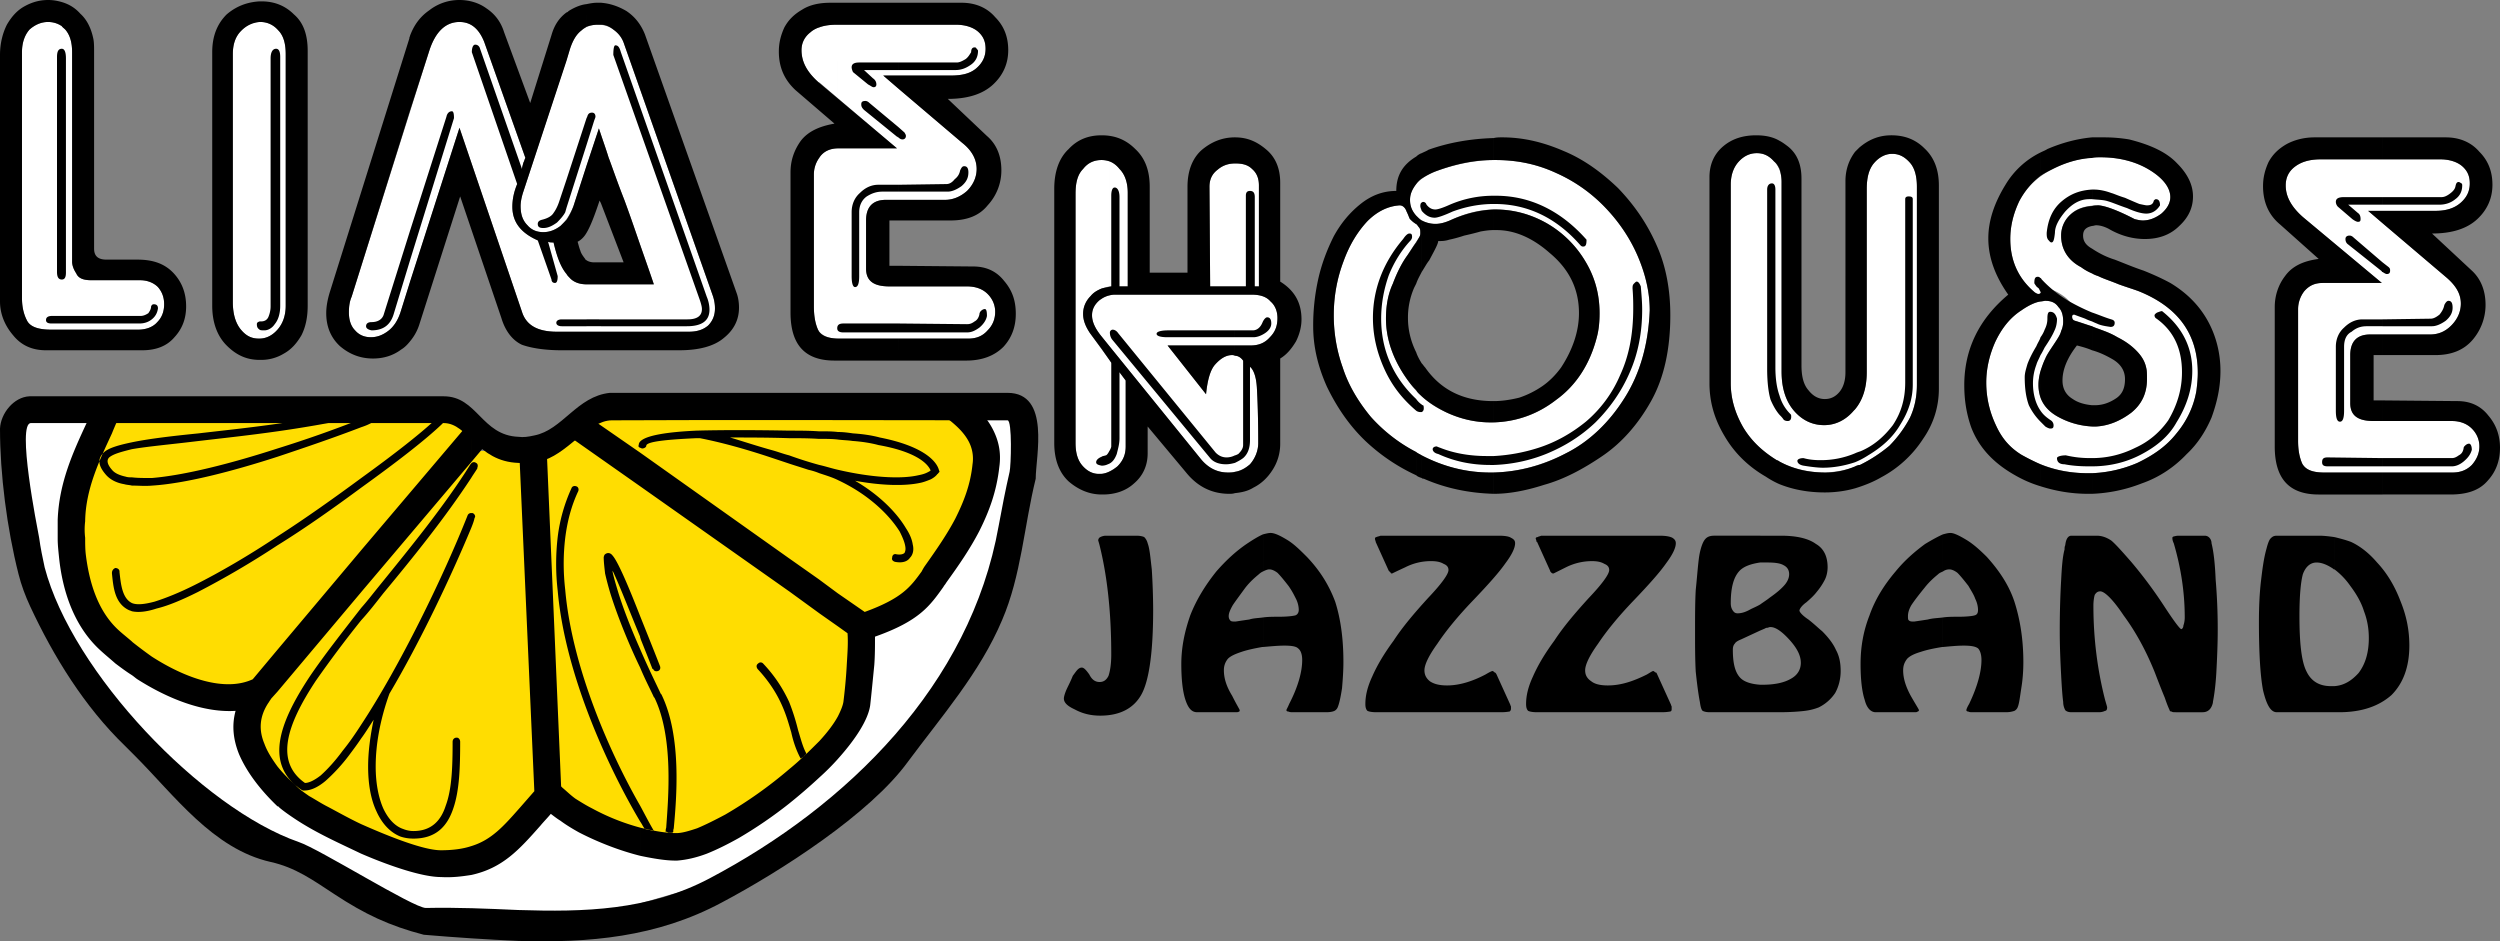
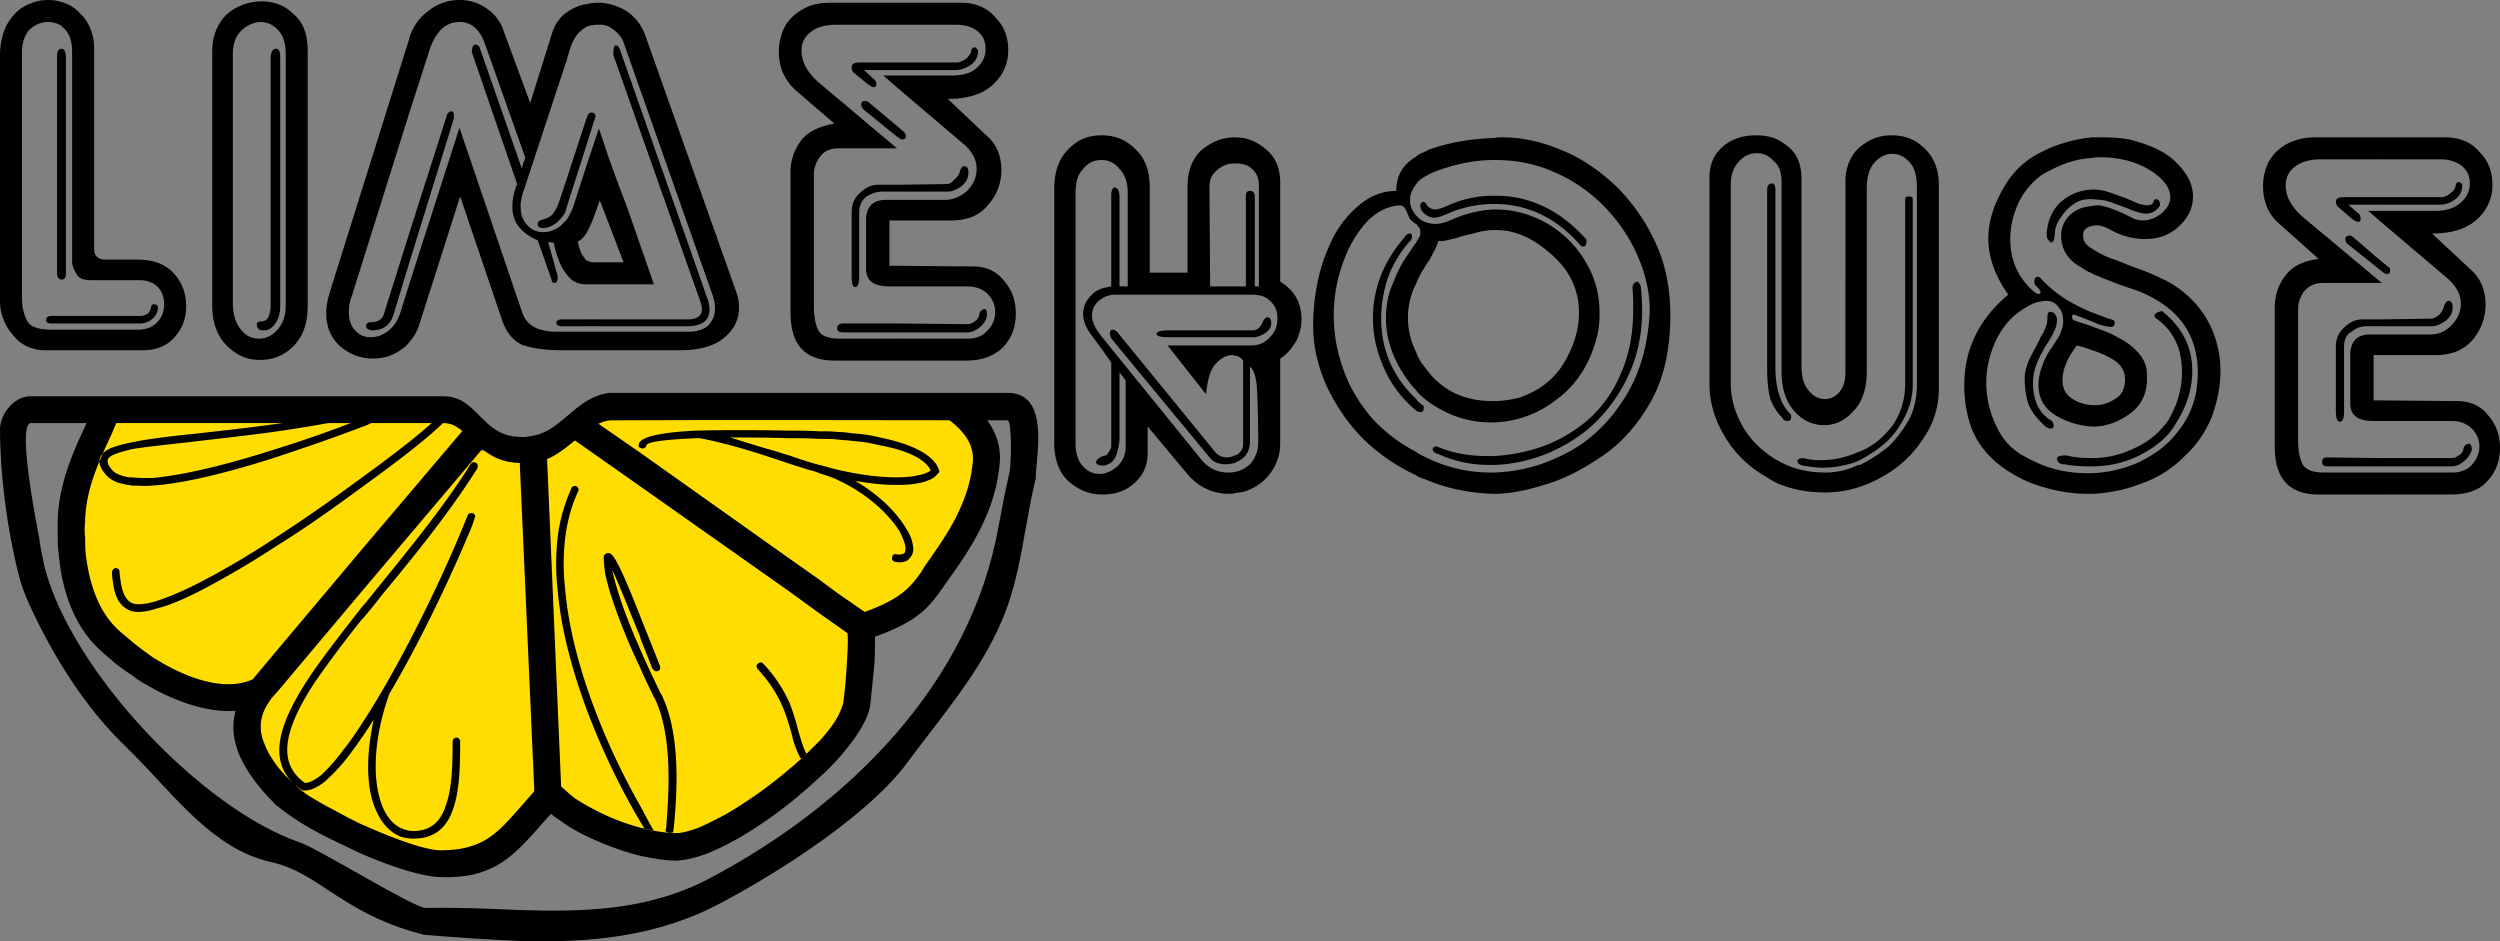
<svg xmlns="http://www.w3.org/2000/svg" width="262.081" height="98.679" viewBox="0 0 262.081 98.679" overflow="visible" xml:space="preserve">
  <rect x="0" y="0" width="262.081" height="98.679" fill="#808080" stroke="none" />
  <switch>
    <g>
      <path fill="#FFDD01" d="m10.333 43.332-3.644 12.11 2.757 9.846 5.613 4.922 10.535 2.856 1.476 7.68 16.837 9.845 8.073-1.477L57.1 83.7l13.883 5.71 13.981-8.959 4.824-6.302.197-8.172 6.105-3.348 7.876-14.473-2.658-5.514H62.909l-4.234 4.726-8.368-.098-3.348-4.234z" />
-       <path fill="#FFF" d="M10.725 43.07 7.1 56.57l5.375 12.125L25.85 73.07l.75 7.5 19.625 11.375 7-3.5L57.1 83.7l13.883 5.71 10.742-6.09 8-8.75.875-8.625 5.75-3.375 6.25-10.375-.165-5.231-1.71-3.894h5.875l-1.375 18.125L94.35 78.32 80.1 90.945l-22.5 6.5-16.25-1.625-11.75-6.375-14.75-11.25-11.125-16-2.5-17L3.1 42.57z" />
      <path d="M54.36 98.639c7.344.217 14.472-.359 21.312-4.031 6.12-3.24 15.552-9.288 19.512-14.761 3.528-4.751 7.56-9.359 9.864-14.832 2.016-4.68 2.304-9.863 3.528-14.831 0-2.304 1.584-9-2.952-9H63.936c-3.456.36-4.968 3.888-7.92 4.464-.648.144-1.152.216-1.656.144v2.736c.648.072 1.368 0 2.16-.144 2.88-.577 5.112-4.32 7.632-4.32 13.824-.072 27.648 0 41.472 0 .504 0 .36 4.824.216 5.399-.432 1.872-.792 3.745-1.152 5.688-2.952 16.632-15.84 29.304-30.312 36.937C67.968 95.472 61.2 95.616 54.36 95.4v3.239zM3.168 63.576c2.448 5.256 5.688 10.513 9.936 14.616l1.008 1.008c4.176 4.177 8.208 9.792 14.256 11.16 2.592.576 4.392 1.872 6.696 3.384 3.168 2.088 5.76 3.312 9.36 4.248 3.384.288 6.696.504 9.936.647V95.4c-3.24-.145-6.48-.288-9.72-.216-1.296 0-11.16-6.192-13.32-6.912-10.152-3.528-23.76-17.784-26.64-28.8-.216-1.009-.432-2.017-.576-3.096-.216-1.153-2.376-12.024-.864-12.024h43.272c2.592 0 3.456 4.032 7.848 4.176v-2.736c-3.888-.144-4.32-4.248-7.848-4.248H3.096C1.44 41.616.072 43.344 0 44.928c0 4.752.72 10.44 1.944 15.264.288 1.151.72 2.304 1.224 3.384z" />
      <path d="M87.84 75.096c.288-.576.504-1.081.576-1.512.144-1.153.288-2.593.36-4.033.072-1.151.144-2.231.072-3.167l-1.008-.721v-3.455l2.808 1.943c3.96-1.439 4.824-2.664 5.976-4.248.144-.288.288-.504.288-.504 1.224-1.728 2.376-3.385 3.24-5.04.864-1.729 1.584-3.528 1.8-5.688a3.862 3.862 0 0 0-.432-2.449c-.432-.792-1.08-1.44-1.872-2.088-.648-.432-.792-1.368-.288-1.944.504-.648 1.368-.72 2.016-.288 1.08.864 2.016 1.8 2.664 3.024s.936 2.52.72 4.032c-.288 2.592-1.08 4.68-2.088 6.696-1.008 1.944-2.16 3.6-3.456 5.399-.216.361-.288.361-.288.433-1.44 2.017-2.52 3.601-7.2 5.256 0 1.008 0 1.944-.072 2.952-.144 1.439-.288 2.952-.432 4.248-.216 1.512-1.512 3.528-3.384 5.616v-4.462zm0-24.768c3.24 1.512 5.4 3.673 6.48 5.4.288.576.504 1.08.576 1.512.072.36 0 .576-.072.72-.144.145-.432.217-.864.145-.216-.072-.432.072-.432.359-.072.217.072.36.288.433.72.144 1.296 0 1.584-.433.288-.287.432-.791.288-1.367-.072-.504-.288-1.081-.72-1.729-.936-1.584-2.736-3.456-5.328-4.968 2.736.504 5.184.576 6.84.216.36-.072.72-.216 1.08-.36.288-.144.576-.359.72-.575.072 0 .072-.072.072-.072l.144-.145-.072-.216c-.288-1.008-1.8-2.52-6.192-3.384-.792-.216-1.728-.36-2.808-.432-.504-.072-1.008-.144-1.584-.144v.792c.576.072 1.08.072 1.512.144 1.008.072 1.944.216 2.736.432 3.672.648 5.112 1.8 5.472 2.664-.072.072-.216.144-.36.216-.288.145-.576.216-.936.288-1.872.432-5.04.216-8.424-.576v1.08zm0 24.768v4.464-4.464zm0-9.432v-3.455 3.455zm0-20.376v.792-.792zm0 3.96v1.08-1.08zm-1.944 28.44c.864-.937 1.512-1.8 1.944-2.592v4.464a24.743 24.743 0 0 1-1.944 1.944v-3.816zm1.944-12.024-1.944-1.367v-3.528l1.944 1.44v3.455zm0-20.376v.792c-.576-.072-1.224-.072-1.944-.072v-.792h.072c.648 0 1.296 0 1.872.072zm0 3.96v1.08c-.576-.288-1.296-.504-1.944-.72v-.864c.648.144 1.296.36 1.944.504zm-1.944-3.24zm-3.168 34.631c1.152-.936 2.232-2.015 3.168-2.951v3.816a57.09 57.09 0 0 1-3.168 2.735v-3.6zm3.168-16.343-3.168-2.305v-3.456l3.168 2.232v3.529zm0-19.08v.792h-.072c-1.08-.072-2.088-.072-3.096-.072v-.792c1.008 0 2.088 0 3.096.072h.072zm0 .792h-.072.072zm0 2.736v.864a6.98 6.98 0 0 0-1.152-.36c-.648-.216-1.368-.432-2.016-.647v-.864a41.18 41.18 0 0 0 3.168 1.007zm-3.168 27.288c.072.216.144.504.216.72.216 1.008.553 1.964.984 2.756.018.035.269-.178.297-.188.216-.144.141-.141.303-.336-.36-.648-.576-1.512-.864-2.448a22.654 22.654 0 0 0-.936-2.951v2.447zM67.104 86.759c1.44.36 2.736.576 3.744.576h.072c.576 0 1.296-.216 2.16-.504.864-.359 1.872-.864 2.952-1.439a45.473 45.473 0 0 0 6.696-4.753v3.601a45.579 45.579 0 0 1-5.256 3.6c-1.152.648-2.304 1.225-3.384 1.656-1.152.432-2.16.648-3.096.721h-.216c-1.008 0-2.304-.216-3.672-.504v-2.954zm15.624-24.767L67.104 50.976v-3.528l15.624 11.088v3.456zm0-16.848c-3.672-.072-7.056-.072-9.72 0-3.096.144-5.328.504-5.904 1.152v.648c.072 0 .144.072.216.072.216 0 .432-.144.432-.288 0-.432 2.088-.648 5.256-.792h.36c2.232.432 4.824 1.152 7.416 2.016l1.944.648v-.864c-.576-.144-1.152-.36-1.656-.504-1.584-.432-3.096-.936-4.536-1.368 1.872 0 3.96 0 6.192.072v-.792zm0 28.44v2.447c-.504-1.728-1.296-3.744-3.312-5.903-.144-.217-.144-.433.072-.577a.348.348 0 0 1 .504 0c1.368 1.441 2.16 2.809 2.736 4.033zM67.104 86.112c.288.432.177.322.465.755.047.047.281.109.438.125.272.027.369.156.516.063-.432-.72-.914-1.662-1.418-2.599v1.656h-.001zm0-16.128c.576 1.368 1.152 2.447 1.44 3.096l.072.072c2.016 4.176 1.44 10.584 1.224 13.607-.072.288-.053.21-.053.498.057-.17.203.047.344.031.216 0 .453.075.453-.141 0-.217-.024-.028.048-.316.288-3.096.864-9.647-1.296-14.039l-.072-.072c-.432-.937-1.296-2.665-2.16-4.681v1.945zm0-3.24v-2.159l.864 2.159c.432 1.08.864 2.16 1.224 3.096.072.216 0 .433-.216.504-.216.073-.432 0-.504-.215H68.4c-.36-.937-.792-2.017-1.224-3.097 0-.073-.072-.144-.072-.288zm-17.712-22.32c.432-.144 1.008-.072 1.368.288.576.504.648 1.368.144 1.944l-1.512 1.8v-4.032zm0 44.28v3.024c3.312-.72 5.04-2.664 7.272-5.185.36-.432.72-.792 1.08-1.224.288.216.648.504 1.008.72.576.433 1.296.864 1.944 1.224 2.088 1.08 4.392 1.945 6.408 2.449v-2.953a22.984 22.984 0 0 1-5.04-2.016c-.576-.288-1.152-.647-1.728-1.008-.504-.359-.936-.792-1.368-1.151l-.144-.145-1.512-35.28c-.072-.72-.72-1.296-1.512-1.296-.792.072-1.368.72-1.368 1.44l1.584 35.64-1.512 1.729c-1.656 1.871-2.952 3.383-5.112 4.032zm17.712-37.728-7.272-5.112c-.576-.432-.792-1.296-.288-1.944.432-.648 1.296-.792 1.944-.36l5.616 3.888v3.528zm0-4.68v.648c-.144-.072-.216-.144-.144-.288a.55.55 0 0 1 .144-.36zm0 18.288v2.159c-1.08-2.592-2.16-5.4-2.88-6.912v.145c.144.648.36 1.367.576 2.088.576 1.872 1.44 4.032 2.304 5.976v1.944c-1.08-2.232-2.304-5.184-3.096-7.704a32.633 32.633 0 0 1-.576-2.16c-.072-.647-.144-1.224-.144-1.728l.072-.216.072-.072c.288-.216.576-.145.792.144.576.648 1.728 3.383 2.88 6.336zm0 19.872v1.656c-3.168-5.328-7.848-15.191-8.64-24.191a24.408 24.408 0 0 1 0-5.616c.216-1.8.72-3.528 1.44-5.112.072-.216.288-.288.504-.216.216.071.288.287.216.504-.72 1.512-1.152 3.168-1.368 4.896-.216 1.8-.216 3.6 0 5.471.72 8.207 4.752 17.207 7.848 22.608zM49.392 55.368v-1.584h.144c.216.072.36.36.216.504-.072.36-.216.72-.36 1.08zm0-5.256c.216-.36.432-.648.648-1.008v-.072c.072-.144.072-.432-.144-.504-.144-.144-.432-.072-.504.072v1.512zm-11.52 7.56 10.872-12.816c.216-.216.432-.36.648-.432v4.032l-11.52 13.608v-4.392zm0 28.728c3.24 1.439 6.624 2.735 8.352 2.735 1.224 0 2.304-.144 3.168-.432v3.024c-.936.144-1.944.287-3.168.216-1.872 0-5.184-1.08-8.352-2.448V86.4zm11.52-37.8-.072.072c-2.736 4.392-6.408 8.855-9.792 13.031-.576.72-1.08 1.368-1.656 2.017v1.295c.792-.863 1.512-1.799 2.304-2.807 3.168-3.816 6.48-7.921 9.216-12.097V48.6zm0 5.184a.395.395 0 0 0-.36.217c-2.592 6.551-7.128 15.839-11.16 21.959v1.44c.432-.576.864-1.296 1.296-1.944-.36 1.729-.576 3.384-.576 4.896 0 1.871.288 3.456.864 4.68.576 1.296 1.44 2.231 2.52 2.664.432.144.864.216 1.368.216 2.304 0 3.528-1.224 4.176-3.168.648-1.872.72-4.32.72-6.984 0-.216-.144-.432-.36-.432-.288 0-.432.216-.432.432 0 2.593-.072 4.969-.72 6.696-.504 1.584-1.512 2.664-3.384 2.664-.36 0-.72-.072-1.08-.216-.864-.288-1.584-1.08-2.088-2.16-.504-1.151-.792-2.664-.792-4.392 0-2.232.432-4.824 1.44-7.632 3.24-5.473 6.408-12.169 8.568-17.353v-1.583zm-11.52-2.664c3.6-2.592 6.696-4.968 8.496-6.696a.348.348 0 0 0 0-.504.38.38 0 0 0-.576-.072c-1.656 1.584-4.536 3.816-7.92 6.264v1.008zm0-6.336c.432-.144.792-.288 1.152-.504.216-.072.288-.288.216-.504-.072-.216-.288-.288-.504-.216-.288.144-.576.216-.864.36v.864zm-8.784 23.328 8.784-10.439v4.392l-8.784 10.44v-4.393zm0 12.24c.576.72 1.296 1.44 2.016 2.088 0 .072.072.072.072.072.288.288.72.576 1.224.936.648.36 1.296.792 2.016 1.152 1.08.576 2.232 1.224 3.456 1.8v3.096c-1.656-.792-3.384-1.584-4.824-2.376-.792-.432-1.512-.864-2.16-1.296s-1.152-.792-1.584-1.151a33.992 33.992 0 0 1-.144-.145h-.072v-4.176zm8.784-36.432v.864c-2.808 1.08-5.76 2.088-8.784 3.097v-.865a124.879 124.879 0 0 0 8.784-3.096zm0 6.192v1.008c-2.736 2.016-5.76 4.177-8.784 6.048v-.936c3.024-1.944 6.048-4.104 8.784-6.12zm0 13.608c-2.016 2.592-3.888 4.968-5.4 7.2-3.384 5.111-4.68 9.288-.864 11.88l.144.071h.144c.648 0 1.368-.287 2.232-1.008a18.384 18.384 0 0 0 2.448-2.664c.432-.575.864-1.152 1.296-1.8v-1.44c-.648 1.008-1.296 1.944-1.944 2.736-.792 1.08-1.584 1.943-2.304 2.592-.648.505-1.224.792-1.656.792-3.168-2.232-1.944-6.048 1.152-10.728a121.19 121.19 0 0 1 4.752-6.337V63.72zm-8.784-18.504c2.52-.36 5.112-.792 7.848-1.368h.072c.216 0 .36-.216.288-.432a.541.541 0 0 0-.504-.36c-2.664.576-5.256 1.008-7.704 1.368v.792zM13.824 67.248l.072.072a48.994 48.994 0 0 0 2.016 1.512c3.456 2.232 7.632 3.744 10.584 2.377l2.592-3.097v4.393l-.648.719-.144.217c-.072.072-.072.145-.144.216-1.008 1.512-1.008 2.952-.432 4.32.288.792.792 1.584 1.368 2.376v4.176c-1.656-1.584-3.168-3.456-4.032-5.473-.576-1.439-.792-2.951-.36-4.535-3.384.216-7.128-1.297-10.296-3.312-.216-.145-.36-.288-.576-.433v-3.528zm15.264-22.824v.792c-3.024.432-5.76.72-8.208 1.008-2.952.36-5.4.576-7.056.864v-.72c1.728-.36 4.104-.648 6.984-.936 2.448-.288 5.256-.576 8.28-1.008zm0 2.592c-4.896 1.584-9.72 2.808-13.176 3.096-.792 0-1.512 0-2.088-.072v.864c.648 0 1.368.072 2.16 0 3.384-.216 8.208-1.44 13.104-3.023v-.865zm0 9.216v.936a91.301 91.301 0 0 1-8.352 4.896c-1.584.792-3.096 1.44-4.32 1.729-1.08.359-1.944.431-2.592.287v-.863c.504.215 1.296.144 2.376-.145 1.152-.359 2.592-.937 4.176-1.729 2.592-1.296 5.688-3.095 8.712-5.111zM9.864 42.624c.36-.72 1.152-1.008 1.872-.72.72.288 1.08 1.152.72 1.872-.144.288-.432.936-.72 1.656-1.368 2.952-2.736 5.831-2.808 9.144v.072a6.947 6.947 0 0 0 0 1.729c0 .647 0 1.224.072 1.8.36 2.879 1.224 5.688 3.168 7.632.504.504 1.08.936 1.656 1.439v3.528c-.576-.359-1.152-.792-1.728-1.225-.648-.575-1.368-1.151-1.944-1.728-2.448-2.447-3.6-5.903-3.96-9.36-.072-.72-.144-1.367-.144-1.943v-2.015c.144-3.889 1.584-7.057 3.096-10.296.216-.361.36-.793.72-1.585zm3.96 3.744c-1.368.288-2.376.576-2.88 1.008-.72.648-.72 1.368.144 2.375.432.504 1.08.864 1.944 1.008.216.072.504.072.792.145v-.864c-.216 0-.432 0-.648-.072-.648-.144-1.152-.359-1.44-.72-.504-.575-.576-1.008-.288-1.296.432-.36 1.224-.576 2.376-.864v-.72zm0 16.848c-1.008-.504-1.152-1.944-1.296-3.24v-.072c0-.216-.216-.36-.432-.36a.541.541 0 0 0-.36.504v.072c.144 1.44.288 3.097 1.728 3.816.144.072.216.072.36.144v-.864z" />
      <g fill-rule="evenodd" clip-rule="evenodd">
-         <path d="M115.92 56.16h3.24c.36 0 .648.072.792.145.144.144.288.359.36.647.216.576.288 1.512.432 2.736a71.29 71.29 0 0 1 .144 4.248c0 4.464-.432 7.416-1.224 8.856-.792 1.439-2.232 2.231-4.32 2.231-1.008 0-1.872-.216-2.664-.647-.792-.361-1.152-.721-1.152-1.153 0-.144.072-.431.216-.792.144-.359.432-.863.72-1.584.216-.287.36-.504.504-.647.144-.145.288-.216.432-.216.216 0 .432.216.792.72.288.576.648.792 1.08.792.432 0 .72-.216.936-.648.144-.431.288-1.151.288-2.231 0-4.464-.432-8.28-1.224-11.448a7.822 7.822 0 0 0-.144-.504c0-.144.072-.287.216-.359s.36-.146.576-.146zM132.408 64.728c.505-.072 1.081-.072 1.585-.072.936 0 1.511-.071 1.799-.144.217-.072.36-.289.36-.576 0-.288-.071-.72-.287-1.152-.217-.432-.433-.863-.792-1.367-.505-.648-.865-1.081-1.153-1.369-.287-.216-.575-.359-.863-.359-.144 0-.36.071-.648.216v-3.889c.288-.071.576-.144.792-.144.433 0 1.008.288 1.729.721.72.432 1.367 1.08 2.088 1.8 1.368 1.439 2.304 2.951 2.952 4.68.575 1.8.863 3.888.863 6.336 0 .936-.071 1.872-.144 2.736-.145.936-.288 1.584-.432 1.944-.072.216-.217.359-.36.432s-.432.144-.864.144h-3.455c-.217 0-.36 0-.504-.071-.145 0-.217-.072-.217-.145 0-.071.145-.288.288-.647.937-1.8 1.368-3.384 1.368-4.608 0-.576-.144-1.008-.432-1.225-.216-.216-.721-.287-1.44-.287-.647 0-1.368.071-2.232.144v-3.098zm-3.6-.144c0 .216.072.359.144.431.072.145.288.145.576.145 0 0 .432-.071 1.44-.216.432-.144.937-.144 1.439-.216v3.096h-.072c-.792.144-1.511.288-2.159.504s-1.152.432-1.44.72a1.82 1.82 0 0 0-.432 1.225c0 .863.288 1.729.864 2.664.504 1.008.792 1.44.792 1.512 0 .072 0 .145-.072.145-.072.071-.216.071-.36.071h-4.032c-.576 0-.936-.432-1.224-1.296-.288-.863-.432-2.159-.432-3.743 0-1.801.36-3.457.936-5.112.648-1.656 1.584-3.169 2.736-4.608 1.008-1.152 2.016-2.088 3.168-2.88.647-.432 1.225-.792 1.728-1.009v3.889a1.506 1.506 0 0 0-.432.288c-.433.359-.936.792-1.44 1.439-.576.792-1.008 1.369-1.296 1.8-.288.503-.432.863-.432 1.151zM157.392 74.664h-13.104c-.504 0-.792-.071-.937-.144-.145-.144-.216-.36-.216-.72 0-.864.216-1.8.72-2.88.504-1.152 1.225-2.377 2.232-3.744.936-1.44 2.159-2.88 3.6-4.464 1.439-1.513 2.16-2.521 2.16-2.953 0-.287-.145-.504-.504-.647-.36-.216-.792-.288-1.296-.288a5.892 5.892 0 0 0-2.736.648c-.936.432-1.368.647-1.368.647-.071 0-.144 0-.144-.072l-.216-.216-1.368-3.023v-.072c-.072-.144-.072-.216-.072-.288 0-.071.072-.144.145-.144.144-.072.288-.072.432-.145h12.384c.648 0 1.08.072 1.296.217.288.144.432.287.432.575 0 .504-.359 1.225-1.008 2.088-.647.937-1.8 2.232-3.455 3.961-1.584 1.655-2.809 3.167-3.673 4.463-.936 1.296-1.368 2.232-1.368 2.809 0 .504.216.863.577 1.151.431.289 1.008.433 1.799.433 1.297 0 2.665-.433 4.032-1.152.36-.216.648-.36.721-.36.071 0 .144.073.216.145.071 0 .144.072.216.216l1.439 3.168c0 .072.072.144.072.217v.216c0 .144-.072.216-.144.288-.072-.002-.36.07-.864.07zM174.24 74.664h-13.104c-.504 0-.792-.071-.937-.144-.144-.144-.216-.36-.216-.72 0-.864.216-1.8.72-2.88.504-1.152 1.225-2.377 2.232-3.744.937-1.44 2.16-2.88 3.6-4.464 1.44-1.513 2.16-2.521 2.16-2.953 0-.287-.144-.504-.504-.647-.36-.216-.792-.288-1.296-.288-.936 0-1.872.216-2.735.648l-1.296.647c-.073 0-.145 0-.217-.072-.071-.071-.145-.144-.145-.216l-1.367-3.023c-.072 0-.072-.072-.072-.072 0-.144-.071-.216-.071-.288 0-.071.071-.144.215-.144.073-.072.217-.072.36-.145h12.385c.647 0 1.079.072 1.367.217.216.144.36.287.36.575 0 .504-.36 1.225-1.008 2.088-.648.937-1.8 2.232-3.456 3.961-1.584 1.655-2.809 3.167-3.673 4.463-.936 1.296-1.367 2.232-1.367 2.809 0 .504.216.863.647 1.151.36.289.937.433 1.729.433 1.367 0 2.664-.433 4.104-1.152.359-.216.575-.36.647-.36s.144.073.216.145c.145 0 .145.072.216.216l1.44 3.168c0 .072.071.144.071.217v.216c0 .144 0 .216-.144.288-.069-.002-.357.07-.861.07zM184.536 63.36c.288-.216.648-.433 1.008-.721.721-.504 1.225-.936 1.584-1.367.288-.36.433-.721.433-1.08 0-.36-.145-.72-.576-.937-.36-.216-.936-.288-1.728-.288h-.721V56.16h2.16c1.656 0 2.881.288 3.673.864.863.504 1.224 1.368 1.224 2.448 0 .359-.072.863-.288 1.296a6.793 6.793 0 0 1-.864 1.296c-.216.288-.575.648-1.08 1.08-.504.36-.72.72-.72.864 0 .144.288.504.937.936.647.504 1.08.937 1.439 1.224.648.648 1.152 1.296 1.44 1.944.359.647.504 1.368.504 2.231 0 .865-.217 1.657-.576 2.305a4.4 4.4 0 0 1-1.728 1.512 5.953 5.953 0 0 1-1.44.36c-.576.072-1.513.144-2.664.144h-2.017v-2.88h.217c1.296 0 2.304-.216 3.023-.648.648-.359 1.009-.936 1.009-1.655 0-.792-.433-1.584-1.225-2.448s-1.44-1.296-1.944-1.296c-.072 0-.144 0-.288.072-.071 0-.216 0-.288.072l-.504.216V63.36zm-3.096-.144c0 .359.072.576.217.792.144.215.287.288.504.288.432 0 .863-.145 1.367-.433.288-.144.648-.288 1.008-.504v2.736l-2.016.936c-.359.145-.576.288-.647.432-.145.145-.216.36-.216.648 0 1.368.216 2.305.72 2.88.359.432 1.08.721 2.159.792v2.88h-5.328c-.359 0-.575-.071-.719-.144-.145-.144-.217-.432-.289-.936-.144-.721-.287-1.801-.432-3.168-.072-1.297-.072-2.736-.072-4.32 0-1.512 0-2.952.072-4.249.145-1.367.216-2.52.359-3.527.145-.864.361-1.439.576-1.728.216-.288.504-.433 1.008-.433h4.824v2.808c-1.008.145-1.8.433-2.231.937-.576.648-.864 1.728-.864 3.313zM203.688 64.728c.504-.072 1.008-.072 1.584-.072.864 0 1.513-.071 1.728-.144.289-.072.36-.289.36-.576 0-.288-.071-.72-.287-1.152-.145-.432-.433-.863-.721-1.367-.504-.648-.863-1.081-1.152-1.369-.287-.216-.576-.359-.864-.359a1.15 1.15 0 0 0-.647.216v-3.889c.288-.071.504-.144.792-.144.36 0 .936.288 1.656.721.72.432 1.44 1.08 2.159 1.8 1.297 1.439 2.305 2.951 2.881 4.68.576 1.8.936 3.888.936 6.336 0 .936-.072 1.872-.216 2.736-.144.936-.216 1.584-.36 1.944a.74.74 0 0 1-.359.432 2.685 2.685 0 0 1-.864.144h-3.456c-.216 0-.432 0-.504-.071-.145 0-.216-.072-.216-.145 0-.071.071-.288.288-.647.864-1.8 1.296-3.384 1.296-4.608 0-.576-.144-1.008-.36-1.225-.287-.216-.792-.287-1.512-.287-.648 0-1.368.071-2.16.144v-3.098zm-3.672-.144c0 .216 0 .359.072.431.144.145.288.145.576.145 0 0 .504-.071 1.439-.216.504-.144 1.08-.144 1.584-.216v3.096h-.072c-.863.144-1.584.288-2.231.504-.72.216-1.152.432-1.44.72-.287.36-.432.721-.432 1.225 0 .863.288 1.729.792 2.664.576 1.008.864 1.44.864 1.512 0 .072-.072.145-.145.145-.071.071-.144.071-.359.071h-4.032c-.505 0-.937-.432-1.152-1.296-.288-.863-.432-2.159-.432-3.743 0-1.801.287-3.457.936-5.112.576-1.656 1.513-3.169 2.736-4.608.937-1.152 2.016-2.088 3.096-2.88.72-.432 1.368-.792 1.872-1.009v3.889c-.145.072-.36.144-.504.288-.432.359-.937.792-1.44 1.439-.647.792-1.079 1.369-1.367 1.8-.289.503-.361.863-.361 1.151zM220.032 74.664h-2.88c-.287 0-.504-.071-.648-.216-.071-.144-.215-.433-.215-.863-.072-.505-.145-1.44-.216-2.809-.073-1.44-.145-2.952-.145-4.608 0-2.231.071-4.032.145-5.328.071-1.367.144-2.447.359-3.239 0-.145 0-.288.071-.433.073-.647.288-1.008.648-1.008h2.664c.576 0 1.08.217 1.512.504.433.36 1.08 1.08 2.088 2.232a46.433 46.433 0 0 1 3.385 4.535c1.08 1.657 1.728 2.521 1.872 2.521.071 0 .216-.144.216-.359.072-.216.144-.504.144-.864 0-2.736-.432-5.328-1.151-7.776-.145-.288-.145-.504-.145-.504 0-.144 0-.144.145-.216.072 0 .216-.072.504-.072h2.735c.216 0 .36.072.504.217a.863.863 0 0 1 .217.575c.216.864.359 2.088.432 3.816a61.54 61.54 0 0 1 .217 5.256c0 1.584-.073 3.096-.145 4.464-.072 1.296-.217 2.376-.36 3.097v.071c-.144.648-.504 1.008-1.079 1.008h-2.809c-.216 0-.36 0-.432-.071-.145 0-.217-.072-.217-.145 0 0-.216-.433-.504-1.296-.359-.864-.72-1.8-1.079-2.735-.937-2.305-2.017-4.249-3.241-5.904-1.151-1.729-2.016-2.521-2.447-2.521-.288 0-.433.144-.576.36-.072.216-.144.648-.144 1.152 0 3.455.432 6.768 1.224 9.863.144.504.216.721.216.792 0 .217-.072.36-.216.36a1.446 1.446 0 0 1-.649.144zM245.232 74.664h-.504v-2.736c1.008-.071 1.8-.575 2.52-1.367.721-.936 1.081-2.16 1.081-3.672 0-.937-.145-1.873-.505-2.809-.288-.936-.792-1.8-1.439-2.663a7.635 7.635 0 0 0-1.656-1.729v-3.384c.576.144 1.151.288 1.729.504.936.432 1.872 1.151 2.735 2.159 1.08 1.152 1.872 2.521 2.448 4.033.648 1.584.937 3.096.937 4.68 0 2.231-.648 3.959-1.873 5.184-1.296 1.151-3.097 1.8-5.473 1.8zm-.504 0h-6.048c-.648 0-1.08-.792-1.44-2.304-.287-1.513-.432-3.888-.432-7.128 0-1.656.071-3.097.216-4.32s.288-2.376.576-3.384c.144-.576.288-.936.432-1.08.145-.144.288-.288.648-.288h4.464c.504 0 1.08.072 1.584.145v3.384c-.071 0-.071 0-.144-.072-.648-.432-1.225-.648-1.729-.648-.648 0-1.152.433-1.44 1.225-.216.792-.359 2.231-.359 4.393 0 2.808.216 4.751.72 5.759.505 1.08 1.368 1.584 2.593 1.584h.359v2.734z" />
-       </g>
-       <path fill="#FFF" d="M116.352 49.392V37.8l.144.216.864 1.008.648.864V46.8c0 .864-.288 1.512-.864 2.088-.288.216-.504.36-.792.504zm0-13.032 9.576 11.808c.792.937 1.728 1.368 2.808 1.368a3.4 3.4 0 0 0 2.304-.863c.503-.576.865-1.369.865-2.232 0-2.664-.073-4.608-.145-5.832-.072-1.152-.36-1.872-.72-2.16-.216-.216-.432-.432-.72-.648-.216-.36-.648-.576-1.152-.576-.648 0-1.224.36-1.8 1.008-.504.576-.792 1.656-.936 3.096l-4.032-5.112h8.712c.864 0 1.512-.288 2.016-.864.576-.576.792-1.224.792-2.016 0-.648-.216-1.296-.72-1.728-.432-.504-1.08-.72-2.016-.72h-14.256c-.216 0-.36 0-.576.072v5.399zm0-6.336V16.92c.36.144.72.432 1.008.792.576.576.864 1.44.864 2.52v9.792H116.352zm127.296 19.512h13.464c.864 0 1.512-.288 2.016-.792.505-.576.792-1.224.792-1.944s-.287-1.368-.792-1.872c-.504-.504-1.223-.792-2.088-.792h-8.208c-1.655 0-2.447-.576-2.447-1.872v-5.04c0-1.44.72-2.16 2.088-2.16h6.264c.864 0 1.584-.288 2.232-.936.647-.648 1.008-1.44 1.008-2.304 0-1.008-.504-1.872-1.512-2.736l-8.208-6.984h7.056c1.152 0 2.017-.288 2.664-.864.647-.576.937-1.224.937-2.016 0-.72-.217-1.296-.793-1.8-.504-.432-1.296-.72-2.304-.72H243.29c-1.225 0-2.089.288-2.736.792-.647.504-.937 1.152-.937 1.944 0 1.152.576 2.232 1.8 3.312l8.28 6.912h-6.192c-.863 0-1.439.288-1.943.864a3.1 3.1 0 0 0-.647 1.872v13.824c0 .936.144 1.728.432 2.376.357.648 1.077.936 2.301.936zm-31.752-16.992c-1.224.792-2.088 1.944-2.735 3.312-.576 1.296-.937 2.736-.937 4.248 0 1.584.36 3.096 1.008 4.464.648 1.44 1.512 2.376 2.664 3.096 2.16 1.295 4.464 1.944 6.984 1.944 1.8 0 3.527-.36 5.184-1.08 1.656-.792 3.024-1.728 4.104-3.096 1.079-1.296 1.8-2.808 2.088-4.464.071-.576.144-1.224.144-1.872 0-4.104-2.088-6.912-6.192-8.568-.575-.216-1.295-.432-2.088-.72-.863-.36-1.584-.576-2.159-.864-.648-.216-1.225-.576-1.8-.936-1.369-.72-2.088-1.872-2.088-3.312 0-.864.359-1.656 1.008-2.232.647-.648 1.655-.936 2.951-.936.721.072 1.944.504 3.744 1.44.288.072.576.144.864.144.72 0 1.368-.288 1.944-.72.576-.504.936-1.08.936-1.728 0-1.008-.792-2.016-2.231-2.88-1.44-.864-3.169-1.296-5.112-1.296-1.729 0-3.456.432-4.969 1.224-1.584.792-2.735 1.872-3.527 3.384-.576 1.224-.937 2.52-.937 3.96 0 2.304.864 4.176 2.592 5.616.145.072.217.144.36.144.145 0 .288-.072.288-.144 0-.72 1.224-.504 2.52.504.721.576 1.369 1.656.937 1.8-.145 0-.216.072-.216.216 0 .216.071.36.288.432a45.47 45.47 0 0 1 2.52.864c.576.216 1.225.432 1.944.864.72.36 1.368.792 1.943 1.368.577.576.937 1.152 1.08 1.872.073.288.073.648.073 1.152 0 1.512-.576 2.664-1.657 3.528-1.151.864-2.376 1.368-3.672 1.44-1.512 0-2.879-.36-4.104-1.08-1.296-.72-1.944-1.872-1.944-3.312 0-.792.288-1.728.72-2.736.145-.36.433-.792.865-1.44.431-.648.719-1.08.792-1.44a2.3 2.3 0 0 0 .216-1.008c0-.648-.145-1.152-.504-1.512-.288-.432-.721-.648-1.369-.648-.72 0-1.584.36-2.52 1.008zM181.44 19.368v20.808c0 1.584.433 3.096 1.296 4.608.864 1.44 2.017 2.52 3.528 3.456 1.512.864 3.239 1.296 5.112 1.296 1.224-.072 2.376-.288 3.6-.792a15.34 15.34 0 0 0 3.097-2.016 12.453 12.453 0 0 0 2.159-2.952c.504-1.08.721-2.232.721-3.456V19.584c0-1.08-.217-1.944-.721-2.52-.575-.648-1.151-.936-1.872-.936-.72 0-1.367.36-1.871.936-.576.648-.793 1.584-.793 2.736v19.224c0 1.728-.504 3.024-1.368 4.032-.863 1.008-1.943 1.512-3.096 1.512-1.224 0-2.304-.504-3.168-1.512-.864-1.008-1.296-2.376-1.296-4.104v-19.8c0-1.008-.288-1.728-.792-2.232-.504-.576-1.08-.864-1.8-.864s-1.368.288-1.944.936c-.504.576-.792 1.368-.792 2.376zm-34.704 2.16c-1.151.072-2.304.576-3.384 1.656-1.008 1.08-1.872 2.448-2.521 4.248a15.901 15.901 0 0 0-1.008 5.616c0 1.8.288 3.672.937 5.472.575 1.8 1.584 3.528 2.951 5.184a17.947 17.947 0 0 0 5.328 4.032 15.246 15.246 0 0 0 7.2 1.8c2.736 0 5.4-.72 7.921-2.016 2.447-1.224 4.535-3.24 6.12-5.76 1.655-2.592 2.52-5.688 2.663-9.216 0-1.872-.432-3.744-1.224-5.616s-1.944-3.6-3.385-5.112a16.213 16.213 0 0 0-5.184-3.672c-2.016-.936-4.104-1.368-6.408-1.368-2.087 0-4.176.432-6.336 1.224-.864.36-1.512.792-1.943 1.296-.433.504-.648 1.08-.648 1.656 0 .72.216 1.296.792 1.8.504.504 1.152.72 1.872.72.504 0 1.009-.144 1.513-.36 1.655-.792 3.239-1.152 4.751-1.152 1.944 0 3.745.504 5.4 1.44a11.184 11.184 0 0 1 4.032 3.96c1.008 1.656 1.512 3.456 1.512 5.472 0 .864-.072 1.728-.288 2.52-.72 2.808-2.16 5.04-4.248 6.552-2.016 1.584-4.32 2.376-6.912 2.376-1.583 0-3.167-.36-4.68-1.08a9.438 9.438 0 0 1-3.744-3.024c-1.655-2.16-2.521-4.464-2.521-6.768 0-1.368.217-2.592.721-3.672.432-1.152.937-2.16 1.512-2.952.504-.792.937-1.44 1.225-1.872.144-.216.144-.36.144-.504 0-.216 0-.432-.144-.576-.072-.144-.217-.288-.433-.432s-.359-.288-.504-.432c-.072-.072-.144-.36-.359-.792-.144-.432-.432-.648-.72-.648zm-14.76 8.496V19.44c0-.72-.216-1.296-.72-1.728-.432-.432-1.008-.576-1.728-.576s-1.368.216-1.872.648c-.576.432-.864 1.008-.864 1.8l.072 10.44H131.976zm-43.992 5.472h13.536c.864 0 1.512-.288 2.016-.864.504-.504.792-1.152.792-1.944 0-.72-.288-1.368-.792-1.872s-1.224-.792-2.16-.792H93.24c-1.656 0-2.448-.576-2.448-1.872v-5.04c0-1.44.72-2.16 2.088-2.16h6.192c.864 0 1.656-.36 2.304-.936.648-.648 1.008-1.44 1.008-2.304 0-1.008-.504-1.944-1.512-2.736l-8.28-7.056h7.056c1.224 0 2.088-.216 2.736-.792.648-.576.936-1.224.936-2.016 0-.72-.216-1.296-.792-1.8-.504-.432-1.296-.72-2.304-.72H87.84V10.296l6.192 5.256H87.84v19.944h.144zm28.368-18.576v13.104c-.864.144-1.584.504-2.016 1.008-.504.504-.792 1.152-.792 1.872s.288 1.368.72 2.016l2.088 2.88v11.592c-.36.216-.72.288-1.152.288-.648 0-1.224-.288-1.728-.864s-.72-1.368-.72-2.376V20.304c0-1.152.216-2.016.792-2.592.504-.648 1.152-.936 1.944-.936.288 0 .576.072.864.144zm0 14.04c-.36.072-.72.216-1.08.504-.504.432-.792.936-.792 1.584 0 .72.36 1.44 1.008 2.232l.864 1.08v-5.4zM87.84 2.592V10.296 2.592zm0 12.96v19.944-19.944zm0-12.96h-.144c-.72 0-1.296.072-1.8.288v5.76l1.944 1.656V2.592zm0 12.96c-.792 0-1.44.288-1.872.864 0 0-.072.072-.072.144v18.216c.36.432 1.008.72 1.944.72V15.552zM85.896 2.88c-.36.072-.72.288-.936.504-.648.504-.936 1.152-.936 1.872 0 1.224.576 2.304 1.8 3.384h.072V5.688h-.072.072V2.88zm0 13.68c-.432.504-.576 1.152-.576 1.728v13.824c0 1.008.144 1.8.432 2.448.072.072.072.144.144.216V16.56zm-72.072 18v-5.184h.864c.792 0 1.44.288 1.872.72.432.504.648 1.08.648 1.8s-.216 1.368-.72 1.872c-.432.504-1.152.792-2.016.792h-.648zm0-11.592zm40.392-3.672c-.36.864-.504 1.656-.504 2.376 0 1.584.864 2.736 2.664 3.528l1.08.144c.144.072.36.072.576.072.432 1.8 1.008 3.024 1.656 3.672.432.504 1.08.72 1.872.72h6.984c-.36-1.08-.792-2.304-1.296-3.744s-1.08-3.168-1.8-5.112c-.792-2.016-1.296-3.528-1.656-4.464-.288-.936-.648-1.944-1.008-3.024L60.12 21.6c-.36.864-.792 1.584-1.368 2.088-.576.432-1.152.648-1.8.648s-1.224-.216-1.656-.72c-.504-.504-.72-1.152-.72-2.016 0-.36.072-.864.288-1.512L59.76 5.112c.288-.864.648-1.512 1.224-1.944.504-.432 1.08-.576 1.656-.576.648 0 1.152.144 1.656.504s.864.792 1.08 1.368l9.36 26.568c.144.432.216.864.216 1.296 0 .792-.288 1.368-.72 1.8-.504.432-1.152.648-2.016.648H58.392c-2.088 0-3.24-.72-3.672-2.088l-6.552-19.296-6.192 19.368c-.288.864-.72 1.512-1.296 1.944-.576.432-1.152.648-1.8.648-.648 0-1.224-.216-1.656-.72-.432-.432-.648-1.08-.648-1.872 0-.648.072-1.152.288-1.656L45 5.328c.648-2.016 1.728-3.024 3.168-3.024 1.152 0 2.016.648 2.592 2.088l4.32 12.168c-.072.072-.072.216-.216.504-.072.288-.144.504-.144.648l-.504 1.584zM24.408 5.688V31.68c0 1.224.288 2.16.792 2.808.576.72 1.152 1.008 1.944 1.008.72 0 1.368-.288 1.944-.936.576-.648.864-1.512.864-2.52V5.688c0-1.08-.216-1.944-.792-2.52-.504-.576-1.152-.864-1.872-.864-.792 0-1.44.288-2.016.936-.576.576-.864 1.368-.864 2.448zm-10.584 17.28zm0 6.408H9.576c-.864 0-1.368-.216-1.584-.72-.288-.432-.432-.864-.432-1.224V5.472c0-1.008-.216-1.8-.72-2.376-.504-.576-1.152-.792-1.8-.792-.72 0-1.368.288-1.944.792-.504.576-.792 1.368-.792 2.376v25.776c0 1.008.216 1.8.576 2.448.36.576 1.152.864 2.52.864h8.424v-5.184z" />
+         </g>
      <g fill-rule="evenodd" clip-rule="evenodd">
        <path d="M9.792 4.104c.072.36.072.864.072 1.368v20.592c0 .792.432 1.152 1.296 1.152h3.24c1.656 0 2.88.432 3.816 1.44.864.936 1.296 2.088 1.296 3.456 0 1.224-.36 2.304-1.224 3.24-.792.936-1.944 1.368-3.384 1.368H9.792v-2.16h4.68c.864 0 1.584-.288 2.016-.792.504-.504.72-1.152.72-1.872 0-.72-.216-1.296-.648-1.8-.432-.432-1.08-.72-1.872-.72H9.792V4.104zm0 29.808h4.824c.504 0 .936-.144 1.296-.432s.576-.648.648-1.152c0-.288-.144-.432-.432-.432-.144 0-.216.072-.288.216 0 .288-.144.504-.288.72-.216.144-.504.288-.792.288H9.792v.792zM6.48.216C7.2.432 7.848.792 8.424 1.44c.72.648 1.152 1.584 1.368 2.664v25.272h-.216c-.864 0-1.368-.216-1.584-.72-.288-.432-.432-.864-.432-1.224V5.472c0-1.008-.216-1.8-.72-2.376-.144-.144-.288-.216-.36-.36V.216zM9.792 36.72H6.48v-2.16h3.312v2.16zm0-3.6v.792H6.48v-.792h3.312zM6.48 29.304c.288 0 .432-.216.432-.72V6.12c0-.648-.144-1.008-.432-1.008v24.192zM0 5.76c0-1.224.288-2.304.72-3.168C1.224 1.728 1.8 1.08 2.592.648 3.384.216 4.176 0 5.04 0c.504 0 .936.072 1.44.216v2.52a2.596 2.596 0 0 0-1.44-.432c-.72 0-1.368.288-1.944.792-.504.576-.792 1.368-.792 2.376v25.776c0 1.008.216 1.8.576 2.448.36.576 1.152.864 2.52.864h1.08v2.16H4.824c-1.44 0-2.592-.504-3.456-1.584C.504 34.128 0 32.904 0 31.608V5.76zm6.48-.648v24.192c-.36 0-.504-.288-.504-.792V5.976c0-.576.144-.864.504-.864zm0 28.008v.792H5.4c-.432 0-.576-.144-.576-.36 0-.288.216-.432.648-.432H6.48zM27.216.144h.216c1.296 0 2.448.432 3.384 1.368 1.008.864 1.44 2.16 1.44 3.816V32.04c0 1.224-.216 2.232-.648 3.096-.504.864-1.08 1.512-1.872 1.944a4.532 4.532 0 0 1-2.376.648h-.144v-2.232c.72 0 1.368-.36 1.872-.936.576-.648.864-1.512.864-2.52V5.688c0-1.08-.216-1.944-.792-2.52-.504-.576-1.152-.864-1.872-.864h-.072V.144zm0 34.416c.072.072.288.072.504.072.36 0 .792-.216 1.08-.648.36-.432.576-1.08.576-1.944V5.976c0-.576-.144-.864-.432-.864-.36 0-.576.36-.576 1.008v25.992c0 .36-.072.72-.216 1.08-.144.36-.432.504-.792.504h-.144v.864zM22.248 5.472c0-1.656.504-2.952 1.512-3.96C24.768.648 25.92.216 27.216.144v2.16c-.72.072-1.368.36-1.944.936-.576.576-.864 1.368-.864 2.448V31.68c0 1.224.288 2.16.792 2.808.576.72 1.152 1.008 1.944 1.008h.072v2.232c-1.368 0-2.448-.504-3.456-1.512s-1.512-2.448-1.512-4.176V5.472zm4.968 28.224v.864c-.216-.144-.288-.288-.288-.576 0-.144.072-.216.288-.288zM63 .288c.936.072 1.8.36 2.664.864.864.576 1.512 1.368 1.944 2.448l9.648 27.216c.144.432.216.936.216 1.44 0 1.224-.504 2.304-1.584 3.168-1.008.864-2.592 1.296-4.68 1.296H63v-1.944h9.216c.864 0 1.512-.216 2.016-.648.432-.432.72-1.008.72-1.8 0-.432-.072-.864-.216-1.296l-9.36-26.568c-.216-.576-.576-1.008-1.08-1.368-.36-.288-.792-.504-1.296-.504V.288zM63 34.2h9c1.584 0 2.376-.576 2.376-1.728 0-.36-.072-.864-.288-1.368l-9-25.632c-.144-.504-.288-.72-.576-.72-.144 0-.216.36-.216 1.008l9.072 25.704c.144.432.216.72.216.936 0 .72-.504 1.08-1.512 1.08H63v.72zm0-4.392h5.544c-.36-1.08-.792-2.304-1.296-3.744s-1.08-3.168-1.8-5.112c-.792-2.016-1.296-3.528-1.656-4.464-.216-.72-.504-1.512-.792-2.376v7.2l2.376 6.192H63v2.304zM61.488.432c.36-.072.72-.144 1.08-.144H63v2.304h-.36c-.36 0-.792.072-1.152.216V.432zM63 36.72h-1.512v-1.944H63v1.944zm0-22.608v7.2l-.144-.288c-.504 1.512-.936 2.664-1.368 3.384v-7.056l1.296-3.888.216.648zm0 13.392v2.304h-1.512v-2.52c.216.144.504.216.792.216H63zm0 5.976v.72h-1.512v-.72H63zm-1.512-18.288.792-2.52c.072-.216.144-.36.144-.432 0-.288-.144-.432-.36-.432-.288 0-.432.144-.504.432l-.072.144v2.808zM59.4 1.296c.072 0 .144-.072.216-.144.576-.36 1.224-.648 1.872-.72v2.376c-.216.144-.36.216-.504.36-.576.432-.936 1.08-1.224 1.944l-.36 1.224v-5.04zm2.088 35.424H59.4v-1.944h2.088v1.944zm0-24.336v2.808L59.4 21.744v-2.952l2.088-6.408zm0 4.968L60.12 21.6a6.719 6.719 0 0 1-.72 1.44v5.688c.072.144.144.216.288.36.432.504 1.08.72 1.8.72v-2.52c-.072-.072-.144-.072-.144-.144-.216-.288-.432-.576-.504-.864-.144-.36-.216-.72-.288-.936.288-.144.648-.432.936-.936v-7.056zm0 16.128v.72H59.4v-.72h2.088zM42.984 3.744c.432-1.152 1.08-2.016 2.016-2.664A5.112 5.112 0 0 1 48.168 0c1.008 0 2.016.288 2.808.864.864.576 1.512 1.368 1.872 2.52l2.736 7.416 2.232-7.128c.288-1.008.792-1.8 1.584-2.376v5.04l-4.536 13.752c-.216.648-.288 1.152-.288 1.512 0 .864.216 1.512.72 2.016.432.504 1.008.72 1.656.72s1.224-.216 1.8-.648l.648-.648v5.688c-.576-.648-1.008-1.728-1.368-3.312-.216 0-.432 0-.576-.072l1.008 3.6c0 .432-.072.72-.288.72-.216 0-.36-.144-.36-.36l-1.44-4.104c-1.8-.792-2.664-1.944-2.664-3.528 0-.72.144-1.512.504-2.376L49.464 5.472c0-.504.144-.792.36-.792s.432.144.504.432l4.392 12.6c0-.144.072-.36.144-.648.144-.288.144-.432.216-.504L50.76 4.392c-.576-1.44-1.44-2.088-2.592-2.088-1.44 0-2.52 1.008-3.168 3.024l-2.016 6.264V3.744zM59.4 36.72v-1.944h-1.008c-2.088 0-3.24-.72-3.672-2.088l-6.552-19.296-5.184 16.128v6.264a5.2 5.2 0 0 0 1.008-1.872l4.248-13.32 4.32 12.744c.432 1.44 1.224 2.376 2.16 2.808 1.008.36 2.448.576 4.176.576h.504zm0-17.928-.792 2.376c-.144.432-.36.864-.576 1.152-.216.36-.648.576-1.224.72-.288.072-.432.216-.432.432 0 .288.144.432.576.432.504 0 .936-.216 1.44-.576.432-.432.72-.792.864-1.08l.144-.504v-2.952zm0 14.688v.72h-.504c-.36 0-.576-.144-.576-.36s.216-.36.576-.36h.504zm-16.416-6.192 4.608-14.904c0-.504-.072-.72-.216-.72-.288 0-.504.216-.576.576l-3.816 11.952v3.096zm-.072-23.256c0-.144.072-.216.072-.288v7.848l-6.12 19.512c-.216.504-.288 1.008-.288 1.656 0 .792.216 1.44.648 1.872.432.504 1.008.72 1.656.72.648 0 1.224-.216 1.8-.648.576-.432 1.008-1.08 1.296-1.944l1.008-3.24v6.264c-.288.36-.576.648-.936.864-.864.648-1.872.936-2.952.936-1.296 0-2.448-.432-3.456-1.296-.936-.864-1.44-2.016-1.44-3.456 0-.72.144-1.44.36-2.16l8.352-26.64zm.072 20.16v3.096l-1.728 5.688c-.36 1.152-1.152 1.656-2.304 1.656-.36-.072-.576-.216-.576-.432 0-.288.216-.432.576-.432.648 0 1.152-.288 1.296-.864l2.736-8.712zM94.176.288h6.624c1.44 0 2.664.504 3.528 1.512.936.936 1.368 2.088 1.368 3.456s-.504 2.592-1.584 3.6-2.664 1.512-4.752 1.512l4.104 3.888c1.008.864 1.512 2.088 1.512 3.6a5.36 5.36 0 0 1-1.44 3.672c-.864 1.08-2.16 1.584-3.888 1.584h-5.472v-2.16h4.896c.864 0 1.656-.36 2.304-.936.648-.648 1.008-1.44 1.008-2.304 0-1.008-.504-1.944-1.512-2.736l-6.696-5.688V7.92h5.472c1.224 0 2.088-.216 2.736-.792.648-.576.936-1.224.936-2.016 0-.72-.216-1.296-.792-1.8-.504-.432-1.296-.72-2.304-.72h-6.048V.288zm0 27.576 7.848.072c1.368 0 2.448.504 3.24 1.512.864 1.008 1.224 2.088 1.224 3.456s-.432 2.52-1.296 3.456c-.936.936-2.232 1.44-3.888 1.44h-7.128v-2.304h7.344c.864 0 1.512-.288 2.016-.864.504-.504.792-1.152.792-1.944 0-.72-.288-1.368-.792-1.872s-1.224-.792-2.16-.792h-7.2v-2.16zm0 6.984h7.2c.432 0 .792-.144 1.296-.504.432-.36.72-.792.792-1.224 0-.504-.072-.72-.216-.72s-.288.072-.432.216a.55.55 0 0 0-.144.36c-.072.288-.216.576-.504.72-.288.216-.504.288-.792.288l-7.2-.072v.936zm0-14.76h5.184c.432 0 .936-.216 1.44-.576.504-.432.72-.864.72-1.44 0-.432-.144-.648-.432-.648-.216 0-.288.144-.432.432-.072.36-.216.648-.576.936-.288.36-.576.504-.864.504l-5.04.072v.72zm0-5.688c.144.144.288.216.432.216.216 0 .36-.144.36-.36 0-.144-.072-.216-.144-.36l-.648-.576v1.08zm0-7.056h5.976c.648 0 1.152-.216 1.656-.576s.72-.864.72-1.44c0-.072-.072-.144-.144-.216-.072-.144-.144-.144-.216-.144-.216 0-.36.144-.36.504-.144.216-.288.504-.576.72-.36.216-.648.36-.936.36h-6.12v.792zM87.48 12.96l-4.104-3.528c-1.152-1.08-1.728-2.376-1.728-4.032 0-.936.216-1.728.576-2.52.432-.792 1.008-1.368 1.872-1.872.792-.504 1.8-.72 2.952-.72h7.128v2.304h-6.48c-1.224 0-2.16.288-2.736.792-.648.504-.936 1.152-.936 1.872 0 1.224.576 2.304 1.8 3.384l8.208 6.912h-6.12c-.864 0-1.512.288-1.944.864-.432.576-.648 1.224-.648 1.872v13.824c0 1.008.144 1.8.432 2.448.288.648 1.08.936 2.232.936h6.192V37.8H87.48c-3.096 0-4.608-1.656-4.608-5.04V18.072c0-1.224.36-2.304 1.08-3.312.72-.936 1.872-1.512 3.528-1.8zm6.696 10.152h-.936v4.752h.936v2.16h-.936c-1.656 0-2.448-.576-2.448-1.872v-5.04c0-1.44.72-2.16 2.088-2.16h1.296v2.16zm0-16.56v.792h-3.6l.936.864c.216.144.36.36.36.648 0 .144-.072.288-.288.288-.144 0-.288-.144-.576-.288L89.424 7.56c-.072-.144-.144-.36-.144-.504 0-.36.288-.504.792-.504h4.104zm0 1.368v1.368L92.592 7.92h1.584zm0 5.4v1.08c-.072 0-.072-.072-.144-.072l-3.456-2.808c-.216-.216-.288-.36-.288-.576s.072-.36.432-.36c.144 0 .288.072.432.216l3.024 2.52zm0 6.048v.72H92.52c-.576 0-1.08.144-1.656.504-.504.36-.792.936-.792 1.656v6.696c0 .792-.144 1.152-.432 1.152-.216 0-.36-.36-.36-1.152v-6.696c0-.792.288-1.512.864-2.016.576-.576 1.224-.864 1.944-.864h2.088zm0 14.544v.936h-5.76c-.432 0-.648-.144-.648-.432 0-.36.216-.504.648-.504h5.76zM129.456 14.4c1.296 0 2.304.432 3.312 1.296.936.792 1.439 1.944 1.439 3.456V29.52c1.513.936 2.232 2.232 2.232 3.96 0 .792-.216 1.584-.575 2.304-.433.72-.937 1.368-1.657 1.8v9a5.01 5.01 0 0 1-.792 2.664c-.503.792-1.151 1.44-2.016 1.872-.576.36-1.224.505-1.944.576v-2.232c.576-.071 1.08-.359 1.584-.791.503-.576.865-1.369.865-2.232 0-2.664-.073-4.608-.145-5.832-.072-1.152-.36-1.872-.72-2.16v7.704c0 .792-.216 1.44-.72 1.872-.288.216-.576.36-.864.504v-.792c.072 0 .216-.072.36-.144.288-.288.504-.576.504-.936V37.8c-.216-.288-.504-.504-.864-.504v-1.08h1.656c.864 0 1.512-.288 2.016-.864.576-.576.792-1.224.792-2.016 0-.648-.216-1.296-.72-1.728-.432-.504-1.08-.72-2.016-.72h-1.728v-.864h1.152V20.52c0-.36.144-.504.432-.504.36 0 .503.216.503.648v9.36h.433V19.44c0-.72-.216-1.296-.72-1.728-.432-.432-1.008-.576-1.728-.576h-.072V14.4h.001zm0 20.952h1.944c.36 0 .792-.144 1.224-.432.433-.288.648-.648.648-1.008 0-.432-.145-.648-.432-.648-.145 0-.36.216-.505.576-.216.504-.575.792-1.008.792h-1.872v.72zm-13.968-21.168c1.368 0 2.52.432 3.528 1.44 1.008.936 1.512 2.232 1.512 3.96v9h3.96v-9c0-1.656.504-2.952 1.44-3.816 1.008-.864 2.16-1.368 3.528-1.368v2.736c-.72 0-1.296.216-1.8.648-.576.432-.864 1.008-.864 1.8l.072 10.44h2.592v.864h-12.528c-.504 0-1.008.144-1.44.432v-1.08c.288-.072.648-.144 1.008-.216V20.52c0-.576.144-.864.36-.864.288 0 .504.36.504 1.008v9.36h.864v-9.792c0-1.08-.288-1.944-.864-2.52-.504-.648-1.152-.936-1.872-.936v-2.592zm13.968 37.512c-.216.072-.432.072-.576.072-1.8 0-3.312-.721-4.536-2.232l-4.032-4.824v2.808c0 1.296-.504 2.376-1.44 3.168-.864.792-2.016 1.151-3.24 1.151h-.144V49.68c.576-.072 1.152-.36 1.656-.792.576-.576.864-1.224.864-2.088v-6.912l-.648-.864v6.912c0 .576-.144 1.08-.288 1.656-.216.576-.504.936-.936 1.081-.144.071-.36.144-.648.144v-.937c.072-.073.216-.073.432-.145.072 0 .216-.144.36-.432.144-.216.216-.432.216-.504v-8.784l-1.008-1.44V35.28l10.44 12.888c.792.937 1.728 1.368 2.808 1.368.216 0 .504 0 .72-.072v2.232zm0-17.064h-6.984c-.792 0-1.224.144-1.224.36s.36.36 1.152.36h7.056v-.72zm0 1.584H122.4l4.032 5.112c.144-1.44.432-2.52.936-3.096.576-.648 1.152-1.008 1.8-1.008.072 0 .144 0 .288.072v-1.08zm0 11.52a1.904 1.904 0 0 1-.864.216c-.504 0-.864-.216-1.152-.504L117.216 34.92c-.144-.216-.36-.36-.576-.36a.31.31 0 0 0-.288.288c0 .288.072.504.216.72l10.296 12.456c.36.432.936.648 1.656.648.36 0 .648-.072.936-.145v-.791zM110.52 19.8c0-1.8.504-3.24 1.512-4.176.936-1.008 2.088-1.44 3.456-1.44v2.592c-.792 0-1.44.288-1.944.936-.576.576-.792 1.44-.792 2.592V46.44c0 1.008.216 1.8.72 2.376s1.08.864 1.728.864h.288v2.159c-1.296 0-2.448-.504-3.456-1.367-1.008-.937-1.512-2.305-1.512-4.032V19.8zm4.968 10.44v1.08c-.072.072-.144.072-.216.144-.504.432-.792.936-.792 1.584 0 .72.36 1.44 1.008 2.232v1.296l-1.224-1.656c-.432-.648-.72-1.296-.72-2.016s.288-1.368.792-1.872c.288-.36.648-.576 1.152-.792zm0 17.64v.936c-.36-.072-.576-.144-.576-.36s.216-.432.576-.576zM156.6 42.048c.864 0 1.8-.144 2.664-.36a9.718 9.718 0 0 0 2.447-1.224c.721-.504 1.369-1.152 1.945-1.944 1.224-1.872 1.871-3.816 1.871-5.688 0-2.52-1.008-4.608-3.096-6.336-1.8-1.584-3.672-2.376-5.544-2.376h-.288v-2.16h.144c1.944 0 3.745.504 5.4 1.44a11.184 11.184 0 0 1 4.032 3.96c1.008 1.656 1.512 3.456 1.512 5.472 0 .864-.072 1.728-.288 2.52-.72 2.808-2.16 5.04-4.248 6.552-1.944 1.512-4.176 2.304-6.552 2.376v-2.232h.001zm0 9.72c1.512 0 3.24-.288 5.256-.937 2.088-.576 4.104-1.655 6.12-3.024 2.017-1.368 3.744-3.312 5.112-5.76 1.368-2.448 2.016-5.472 2.016-9 0-2.592-.432-5.112-1.439-7.344-1.008-2.304-2.376-4.248-4.032-5.976-1.728-1.656-3.601-3.024-5.688-3.888-2.159-.936-4.248-1.44-6.479-1.44-.288 0-.576 0-.864.072v2.304h.144c2.305 0 4.393.432 6.408 1.368a16.224 16.224 0 0 1 5.184 3.672c1.44 1.512 2.593 3.24 3.385 5.112s1.224 3.744 1.224 5.616c-.144 3.528-1.008 6.624-2.663 9.216-1.585 2.52-3.673 4.536-6.12 5.76-2.449 1.296-4.969 1.943-7.561 2.016v2.233h-.003zm0-3.024a16.17 16.17 0 0 0 5.473-1.152c1.943-.792 3.671-1.872 5.184-3.312 1.512-1.512 2.736-3.24 3.6-5.256.864-1.944 1.296-4.176 1.296-6.552 0-.792-.071-1.584-.144-2.448-.144-.36-.288-.504-.432-.504-.073 0-.145.072-.288.216-.145.144-.145.288-.145.504.072.936.072 1.584.072 2.088 0 2.664-.432 4.968-1.368 6.984a13.14 13.14 0 0 1-3.601 4.896c-1.512 1.224-3.167 2.16-4.967 2.736a18.418 18.418 0 0 1-4.681.864v.936h.001zm0-27.36h.072c3.455 0 6.479 1.44 9 4.32.071.072.144.144.288.144.287 0 .359-.216.359-.72-2.735-3.096-5.976-4.608-9.504-4.608h-.216v.864zm-5.832 3.888c0 .288-.36.936-.937 2.016-.288.36-.504.792-.792 1.224v-5.4c.433.216.937.36 1.44.36s1.009-.144 1.513-.36c1.584-.72 3.096-1.08 4.607-1.152v2.16c-.504 0-.936.072-1.368.144-.504.144-1.08.288-1.729.432-.647.216-1.223.36-1.584.432-.429.144-.791.144-1.15.144zm-1.728 12.816c.145.144.217.288.36.432 1.656 2.376 4.032 3.528 7.128 3.528h.072v2.232h-.36c-1.583 0-3.167-.36-4.68-1.08-.864-.432-1.729-.936-2.521-1.656v-3.456h.001zm7.56-23.616v2.304c-2.088 0-4.104.432-6.192 1.224a8.247 8.247 0 0 0-1.368.72v-2.664c.288-.144.504-.216.721-.36 2.015-.72 4.32-1.152 6.839-1.224zm0 6.048v.864c-1.512 0-2.952.288-4.319.792-.937.432-1.585.648-1.873.648-.503 0-.936-.216-1.368-.72v-.864c.072-.072.145-.072.145-.072.144 0 .288.072.359.288.288.36.576.504.937.504.216 0 .72-.144 1.513-.504a11.45 11.45 0 0 1 4.606-.936zm0 27.288v.936h-.36c-1.944 0-3.743-.359-5.472-1.152-.36-.072-.576-.288-.576-.504 0-.144.144-.288.432-.288 0 0 .145.072.36.144 1.44.576 3.097.864 4.896.864h.72zm0 1.728v2.232c-2.592-.072-5.04-.576-7.344-1.584-.072 0-.145 0-.217-.072v-2.376c2.232 1.152 4.608 1.8 7.2 1.8h.361zm-7.56-6.336v-.792c.072.072.072.072.145.072.072.072.072.216.072.36s-.073.288-.217.36zm0-14.688c-.216.432-.432.792-.575 1.224v-4.32c.071-.144.216-.36.288-.504.144-.216.144-.36.144-.504 0-.216 0-.432-.144-.576-.072-.072-.145-.216-.288-.36v-.864l.144.144c.145.144.288.288.432.36v5.4h-.001zm-.576 8.424c.144.432.359.792.575 1.152v3.456c-.216-.216-.432-.36-.575-.648v-3.96zm.576-20.88v2.664c-.216.144-.432.36-.575.576v-2.88c.143-.144.359-.288.575-.36zm0 5.184v.864c-.071-.216-.144-.36-.144-.504 0-.216.072-.36.144-.36zm0 21.168v.792h-.144c-.144 0-.36-.072-.432-.144v-1.224c.144.216.36.432.576.576zm0 5.328v2.376c-.216-.072-.432-.145-.575-.288v-2.448c.143.144.359.216.575.36zm-.576-18-.217.432a7.792 7.792 0 0 0-.647 3.168c0 1.224.288 2.448.864 3.6v3.96a6.298 6.298 0 0 1-.648-.72c-1.655-2.16-2.521-4.464-2.521-6.768 0-1.368.217-2.592.721-3.672.432-1.152.937-2.16 1.512-2.952.36-.504.648-1.008.937-1.368v4.32h-.001zm0-13.32c-1.44.864-2.088 2.016-2.088 3.6-1.44 0-2.665.504-3.744 1.368-1.08.864-2.017 1.944-2.809 3.384-.72 1.44-1.296 2.952-1.655 4.608a22.428 22.428 0 0 0-.504 4.824c0 2.16.504 4.248 1.439 6.336 1.008 2.088 2.304 4.032 4.032 5.688a19.799 19.799 0 0 0 5.328 3.6v-2.448a16.43 16.43 0 0 1-4.753-3.672c-1.367-1.656-2.376-3.384-2.951-5.184a16.201 16.201 0 0 1-.937-5.472c0-2.016.36-3.888 1.008-5.616.648-1.8 1.513-3.168 2.521-4.248 1.08-1.08 2.232-1.584 3.384-1.656.288 0 .576.216.721.648.216.432.287.72.359.792.145.144.288.288.504.432 0 0 .072.072.145.072v-.864c-.433-.504-.648-1.008-.648-1.656 0-.576.216-1.08.648-1.656v-2.88zm0 25.416c-2.448-2.304-3.673-5.184-3.673-8.424 0-1.584.289-3.096.793-4.536.576-1.44 1.368-2.664 2.231-3.6.145-.144.216-.288.216-.432 0-.288-.071-.36-.288-.36-.144 0-.359.144-.647.576-2.088 2.448-3.168 5.256-3.168 8.28 0 1.872.432 3.672 1.224 5.4s1.872 3.096 3.313 4.32v-1.224zM200.52 20.88v19.44c0 1.44-.432 2.808-1.296 4.176-.792 1.368-1.943 2.376-3.384 3.24a8.247 8.247 0 0 1-1.368.72v-.936c.144-.072.359-.144.576-.216 1.367-.576 2.448-1.512 3.384-2.736.863-1.296 1.296-2.736 1.296-4.464V20.88c0-.216.145-.288.36-.288.288 0 .432.072.432.288zm-6.048 30.312v-2.304c.144-.072.288-.145.504-.145a15.34 15.34 0 0 0 3.097-2.016 12.453 12.453 0 0 0 2.159-2.952c.504-1.08.721-2.232.721-3.456V19.584c0-1.08-.217-1.944-.721-2.52-.575-.648-1.151-.936-1.872-.936-.72 0-1.367.36-1.871.936-.576.648-.793 1.584-.793 2.736v19.224c0 1.656-.432 2.952-1.224 3.888v-27l.433-.432c1.008-.864 2.088-1.296 3.384-1.296 1.368 0 2.52.432 3.455 1.368 1.009.936 1.513 2.232 1.513 3.888v21.312c0 1.8-.504 3.6-1.656 5.256a11.879 11.879 0 0 1-4.393 4.032c-.864.503-1.8.864-2.736 1.152zm0-2.736c-1.08.36-2.232.576-3.384.576-.432 0-1.152-.072-2.016-.216-.433-.072-.648-.288-.648-.504 0-.145.216-.288.648-.288.504.144 1.079.216 1.8.216a9.183 9.183 0 0 0 3.6-.72v.936zm0-32.544v27l-.145.144c-.863 1.008-1.943 1.512-3.096 1.512-1.224 0-2.304-.504-3.168-1.512-.864-1.008-1.296-2.376-1.296-4.104v-19.8a4.33 4.33 0 0 0-.216-1.44V14.76c.288.144.575.36.863.576 1.009.792 1.44 1.944 1.44 3.384v19.584c0 1.152.217 2.016.721 2.592.504.648 1.08.936 1.728.936.576 0 1.08-.216 1.512-.72s.648-1.224.648-2.088V19.008c.001-1.224.361-2.232 1.009-3.096zm0 32.976a7.702 7.702 0 0 1-3.096.647c-1.8 0-3.384-.359-4.824-1.151v2.375c1.44.576 3.024.865 4.752.865 1.08 0 2.16-.145 3.168-.433v-2.303zm-7.92-5.4c.144.144.288.288.432.504.072.072.216.144.432.144.217 0 .36-.144.36-.432 0-.144 0-.216-.072-.288a4.372 4.372 0 0 1-1.151-1.944v2.016zm0-28.728v2.952c-.145-.288-.288-.576-.576-.792-.504-.576-1.08-.864-1.8-.864s-1.368.288-1.944.936c-.504.576-.792 1.368-.792 2.376v20.808c0 1.584.433 3.096 1.296 4.608.864 1.44 2.017 2.52 3.528 3.456.071 0 .216.072.288.145v2.375a9.178 9.178 0 0 1-1.44-.792c-1.872-1.079-3.312-2.52-4.32-4.248-1.08-1.8-1.584-3.6-1.584-5.544v-21.6c0-1.368.504-2.448 1.44-3.24s2.088-1.152 3.456-1.152c.864 0 1.728.144 2.448.576zm0 26.712c-.288-.792-.433-1.8-.433-2.952V19.872c0-.432-.144-.648-.359-.648-.288 0-.504.216-.504.648v18.792c0 1.44.144 2.52.359 3.24.216.504.504 1.08.937 1.584v-2.016zM219.312 14.4h1.296c.864 0 1.728.072 2.592.216 2.304.576 3.961 1.368 5.04 2.52 1.08 1.08 1.656 2.232 1.656 3.456s-.504 2.232-1.439 3.096c-.937.936-2.161 1.368-3.601 1.368-1.296 0-2.592-.36-3.816-1.08-.432-.216-.863-.36-1.296-.36-.144 0-.287.072-.432.072V21.6c.216-.072.504-.072.72-.072.721.072 1.944.504 3.744 1.44.288.072.576.144.864.144.72 0 1.368-.288 1.944-.72.576-.504.936-1.08.936-1.728 0-1.008-.792-2.016-2.231-2.88-1.44-.864-3.169-1.296-5.112-1.296-.288 0-.576 0-.864.072V14.4h-.001zm0 11.664c.648.432 1.44.864 2.376 1.152.936.36 1.944.792 3.023 1.152 1.08.432 2.017.864 2.809 1.296 1.8 1.08 3.096 2.448 3.96 4.032s1.296 3.384 1.296 5.184c0 1.728-.36 3.312-.936 4.896-.648 1.512-1.513 2.808-2.593 3.816-1.295 1.368-2.879 2.448-4.751 3.096a15.898 15.898 0 0 1-5.185 1.08v-2.16a13.447 13.447 0 0 0 4.752-1.08c1.656-.792 3.024-1.728 4.104-3.096 1.079-1.296 1.8-2.808 2.088-4.464.071-.576.144-1.224.144-1.872 0-4.104-2.088-6.912-6.192-8.568-.575-.216-1.295-.432-2.088-.72-.863-.36-1.584-.576-2.159-.864-.217-.072-.433-.144-.648-.288v-2.592zm0 22.824c1.872 0 3.601-.433 5.112-1.224 1.656-.864 2.952-1.944 3.744-3.384 1.079-1.728 1.655-3.528 1.655-5.4 0-2.52-1.08-4.608-3.167-6.264-.145 0-.288.072-.505.144-.144.072-.287.216-.287.288 0 .144.071.288.216.36 1.8 1.296 2.663 3.168 2.663 5.616 0 1.8-.504 3.456-1.439 5.04-.864 1.224-2.016 2.232-3.456 2.88-1.44.72-2.952 1.08-4.536 1.08v.864zm0-4.176h.432c1.296-.072 2.521-.576 3.672-1.44 1.081-.864 1.657-2.016 1.657-3.528 0-.504 0-.864-.073-1.152-.144-.72-.503-1.296-1.08-1.872-.575-.576-1.224-1.008-1.943-1.368-.72-.432-1.368-.648-1.944-.864-.216-.072-.432-.144-.72-.288v2.52c.792.216 1.512.576 2.016.864.937.504 1.44 1.224 1.44 2.16s-.288 1.584-.937 2.016c-.647.432-1.367.72-2.231.72h-.288v2.232h-.001zm0-11.016c.288.144.504.216.648.288.359.144.792.216 1.296.288.287 0 .432-.144.432-.432 0-.144-.072-.288-.36-.36-.72-.216-1.367-.504-2.016-.72v.936zm0-12.816c.72.072 1.224.072 1.656.216.504.144 1.151.432 2.016.72.792.36 1.513.576 2.016.576.577 0 1.081-.288 1.44-.864 0-.432-.145-.648-.432-.648-.072 0-.144.072-.217.144-.071.36-.288.504-.719.504-.145 0-.433-.072-.792-.144-.361-.144-.865-.36-1.513-.648-.72-.216-1.152-.432-1.44-.504-.575-.216-1.224-.36-1.8-.36h-.216v1.008zm-5.399-4.896c.287-.144.503-.216.72-.36 1.512-.648 3.096-1.08 4.68-1.224v2.16c-1.439.072-2.809.504-4.104 1.152-.432.216-.863.432-1.295.72v-2.448h-.001zm5.399 7.704c-.647.144-.936.432-.936 1.008s.288 1.008.936 1.368v2.592a4.65 4.65 0 0 1-1.151-.648c-1.369-.72-2.088-1.872-2.088-3.312 0-.864.359-1.656 1.008-2.232.576-.504 1.296-.792 2.231-.864v2.088zm0 28.08h-.432c-1.729 0-3.384-.288-4.968-.792v-2.304c1.584.647 3.239.936 4.968.936h.432v2.16zm0-31.896c-1.224.072-2.231.432-3.168 1.224s-1.44 1.872-1.584 3.312c0 .288 0 .504.144.72.145.144.216.288.36.288.217 0 .288-.36.36-1.008 0-.648.36-1.368 1.079-2.232.792-.864 1.585-1.296 2.521-1.296h.288v-1.008zm0 12.888v.936c-.216-.072-.432-.144-.72-.288-.576-.216-1.008-.36-1.152-.432-.145 0-.216.072-.216.216 0 .216.071.36.288.432.72.216 1.296.432 1.8.576v2.52c-.504-.216-1.008-.36-1.584-.504-1.008 1.296-1.512 2.52-1.512 3.672 0 .864.36 1.512 1.079 1.944.505.36 1.225.576 2.017.648v2.232a8.339 8.339 0 0 1-3.672-1.08c-.864-.504-1.44-1.152-1.728-1.944V38.88c.144-.432.287-.864.503-1.296.145-.36.433-.792.865-1.44.431-.648.719-1.08.792-1.44a2.3 2.3 0 0 0 .216-1.008c0-.648-.145-1.152-.504-1.512-.288-.432-.721-.648-1.369-.648-.144 0-.288.072-.503.072v-.936h.071s-.071 0-.071-.072v-1.44c.071 0 .071 0 .071.072a12.535 12.535 0 0 0 3.097 2.448c.648.36 1.368.72 2.232 1.08zm0 15.264h-.144c-.864 0-1.656-.072-2.592-.288-.577 0-.937.145-.937.288 0 .432.288.648.792.648.72.144 1.584.216 2.521.216h.359v-.864h.001zm-5.399-3.816.503.504c.217.144.433.216.504.216.288 0 .361-.072.361-.36a.627.627 0 0 0-.288-.504c-.433-.288-.793-.576-1.08-1.008v1.152zm0-6.984c.144-.216.287-.504.432-.792.432-.648.792-1.224 1.008-1.728.216-.432.288-.864.288-1.296-.144-.504-.359-.72-.721-.72-.216 0-.287.216-.287.72 0 .36-.072.72-.288 1.152a2.961 2.961 0 0 1-.432.792v1.872zm-3.385-6.336c-1.367-1.944-2.088-3.888-2.088-5.904 0-1.872.648-3.744 1.8-5.616a8.794 8.794 0 0 1 3.673-3.384v2.448c-.937.72-1.656 1.584-2.232 2.664-.576 1.224-.937 2.52-.937 3.96 0 2.304.864 4.176 2.592 5.616.145.072.217.144.36.144.145 0 .217-.072.217-.144v.936c-.577.072-1.297.432-2.017.936-1.224.792-2.088 1.944-2.735 3.312-.576 1.296-.937 2.736-.937 4.248 0 1.584.36 3.096 1.008 4.464.648 1.44 1.512 2.376 2.664 3.096.647.36 1.368.72 2.017 1.008v2.304a12.407 12.407 0 0 1-2.665-1.152c-2.304-1.296-3.815-2.952-4.607-5.04-.504-1.44-.721-2.88-.721-4.392-.001-3.744 1.512-6.912 4.608-9.504zm3.385-1.728v1.44l-.145-.288c0-.072-.145-.144-.288-.288-.145-.216-.216-.288-.216-.36 0-.432.071-.648.359-.648.145 0 .217.072.29.144zm0 6.192v1.872c-.145.36-.36.72-.433 1.008a5.497 5.497 0 0 0-.36 1.944c0 1.152.288 2.16.793 2.88v1.152a6.366 6.366 0 0 1-1.225-1.728c-.288-.792-.432-1.728-.432-2.952 0-.432.144-.864.287-1.368.217-.576.505-1.152.937-1.872.144-.36.36-.648.433-.936zm0 3.528v2.808a4.166 4.166 0 0 1-.217-1.368c0-.432.072-.936.217-1.44zM249.768 14.4h6.624c1.439 0 2.664.504 3.527 1.512.937.936 1.369 2.088 1.369 3.456 0 1.368-.505 2.592-1.585 3.6s-2.664 1.512-4.751 1.512l4.175 3.888c.937.864 1.44 2.088 1.44 3.6a5.647 5.647 0 0 1-1.368 3.672c-.936 1.08-2.231 1.584-3.888 1.584h-5.544v-2.16h4.968c.864 0 1.584-.288 2.232-.936.647-.648 1.008-1.44 1.008-2.304 0-1.008-.504-1.872-1.512-2.736l-6.696-5.688v-1.296h5.544c1.152 0 2.017-.288 2.664-.864.647-.576.937-1.224.937-2.016 0-.72-.217-1.296-.793-1.8-.504-.432-1.296-.72-2.304-.72h-6.048V14.4h.001zm0 27.576 7.848.072c1.368 0 2.448.504 3.24 1.512.864 1.008 1.225 2.16 1.225 3.384 0 1.368-.433 2.52-1.297 3.456-.864 1.008-2.16 1.439-3.888 1.439h-7.128v-2.304h7.344c.864 0 1.512-.288 2.016-.792.505-.576.792-1.224.792-1.944s-.287-1.368-.792-1.872c-.504-.504-1.223-.792-2.088-.792h-7.271v-2.159h-.001zm0 6.912h7.271c.36 0 .792-.145 1.225-.504.432-.36.72-.72.863-1.225 0-.432-.144-.648-.287-.648-.145 0-.288.072-.432.216-.073.072-.145.144-.145.288-.072.36-.216.576-.504.72-.288.216-.504.288-.721.288h-7.271v.865h.001zm0-14.688h5.185c.432 0 .936-.216 1.439-.576.504-.432.72-.864.72-1.368s-.144-.72-.432-.72c-.145 0-.288.144-.433.432-.071.36-.216.648-.504 1.008-.359.288-.647.432-.936.432l-5.04.072v.72h.001zm0-5.688c.216.144.359.216.432.216.289 0 .36-.144.36-.36 0-.144 0-.216-.145-.36l-.647-.504v1.008zm0-7.056h5.976c.648 0 1.225-.216 1.656-.576.505-.36.72-.864.72-1.44 0-.072 0-.144-.071-.216-.144-.072-.217-.144-.288-.144-.217 0-.288.144-.36.504-.071.288-.288.504-.576.72-.288.216-.576.36-.863.36h-6.192v.792zm-6.695 5.688-4.033-3.6c-1.224-1.008-1.8-2.376-1.8-4.032 0-.936.217-1.728.576-2.52.432-.792 1.008-1.368 1.872-1.872.792-.432 1.801-.72 2.952-.72h7.128v2.304h-6.479c-1.225 0-2.089.288-2.736.792-.647.504-.937 1.152-.937 1.944 0 1.152.576 2.232 1.8 3.312l8.28 6.912h-6.192c-.863 0-1.439.288-1.943.864a3.1 3.1 0 0 0-.647 1.872v13.824c0 .936.144 1.728.432 2.376.359.647 1.08.936 2.304.936h6.12v2.304h-6.695c-3.097 0-4.608-1.655-4.608-5.04V32.184c0-1.152.359-2.304 1.079-3.24.718-1.008 1.87-1.584 3.527-1.8zm6.695 10.08h-.937v4.752h.937v2.16h-.937c-1.655 0-2.447-.576-2.447-1.872v-5.04c0-1.44.72-2.16 2.088-2.16h1.296v2.16zm0-16.56v.792h-3.6l1.008.864c.216.144.288.36.288.648 0 .216-.072.288-.288.288-.072 0-.288-.072-.576-.288l-1.512-1.296a.773.773 0 0 1-.216-.504c0-.36.288-.504.863-.504h4.033zm0 1.44V23.4l-1.512-1.296h1.512zm0 5.4v1.008c-.072 0-.072 0-.072-.072l-3.527-2.808c-.216-.144-.289-.36-.289-.576 0-.216.145-.36.433-.36.145 0 .288.072.432.216l3.023 2.592zm0 5.976v.72h-1.656c-.576 0-1.08.144-1.584.576-.575.288-.792.864-.792 1.584v6.696c0 .792-.144 1.152-.432 1.152s-.432-.36-.432-1.152V36.36c0-.792.288-1.512.863-2.016.576-.576 1.225-.864 1.944-.864h2.089zm0 14.544v.864h-5.76c-.432 0-.576-.145-.576-.433 0-.359.145-.504.576-.504l5.76.073z" />
      </g>
    </g>
  </switch>
</svg>